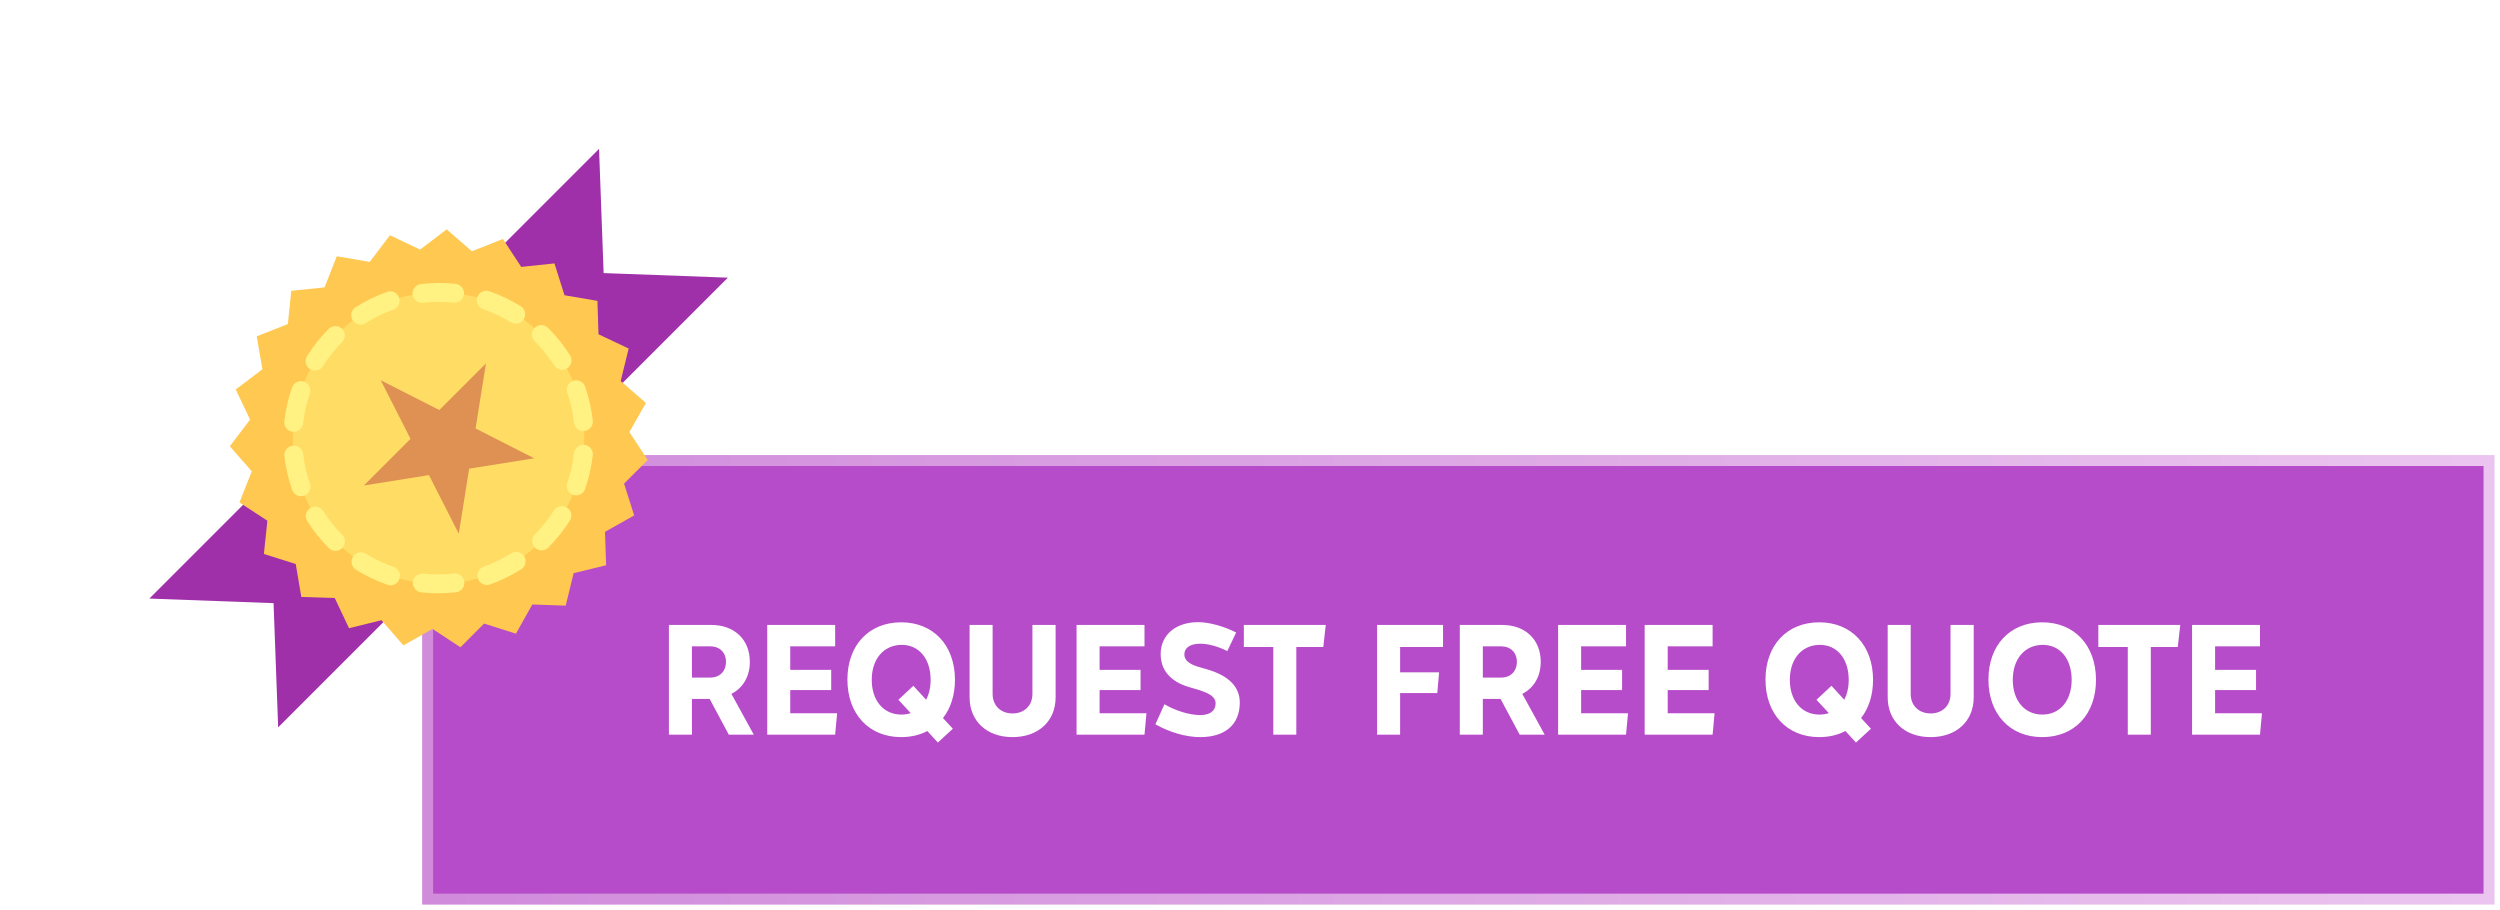
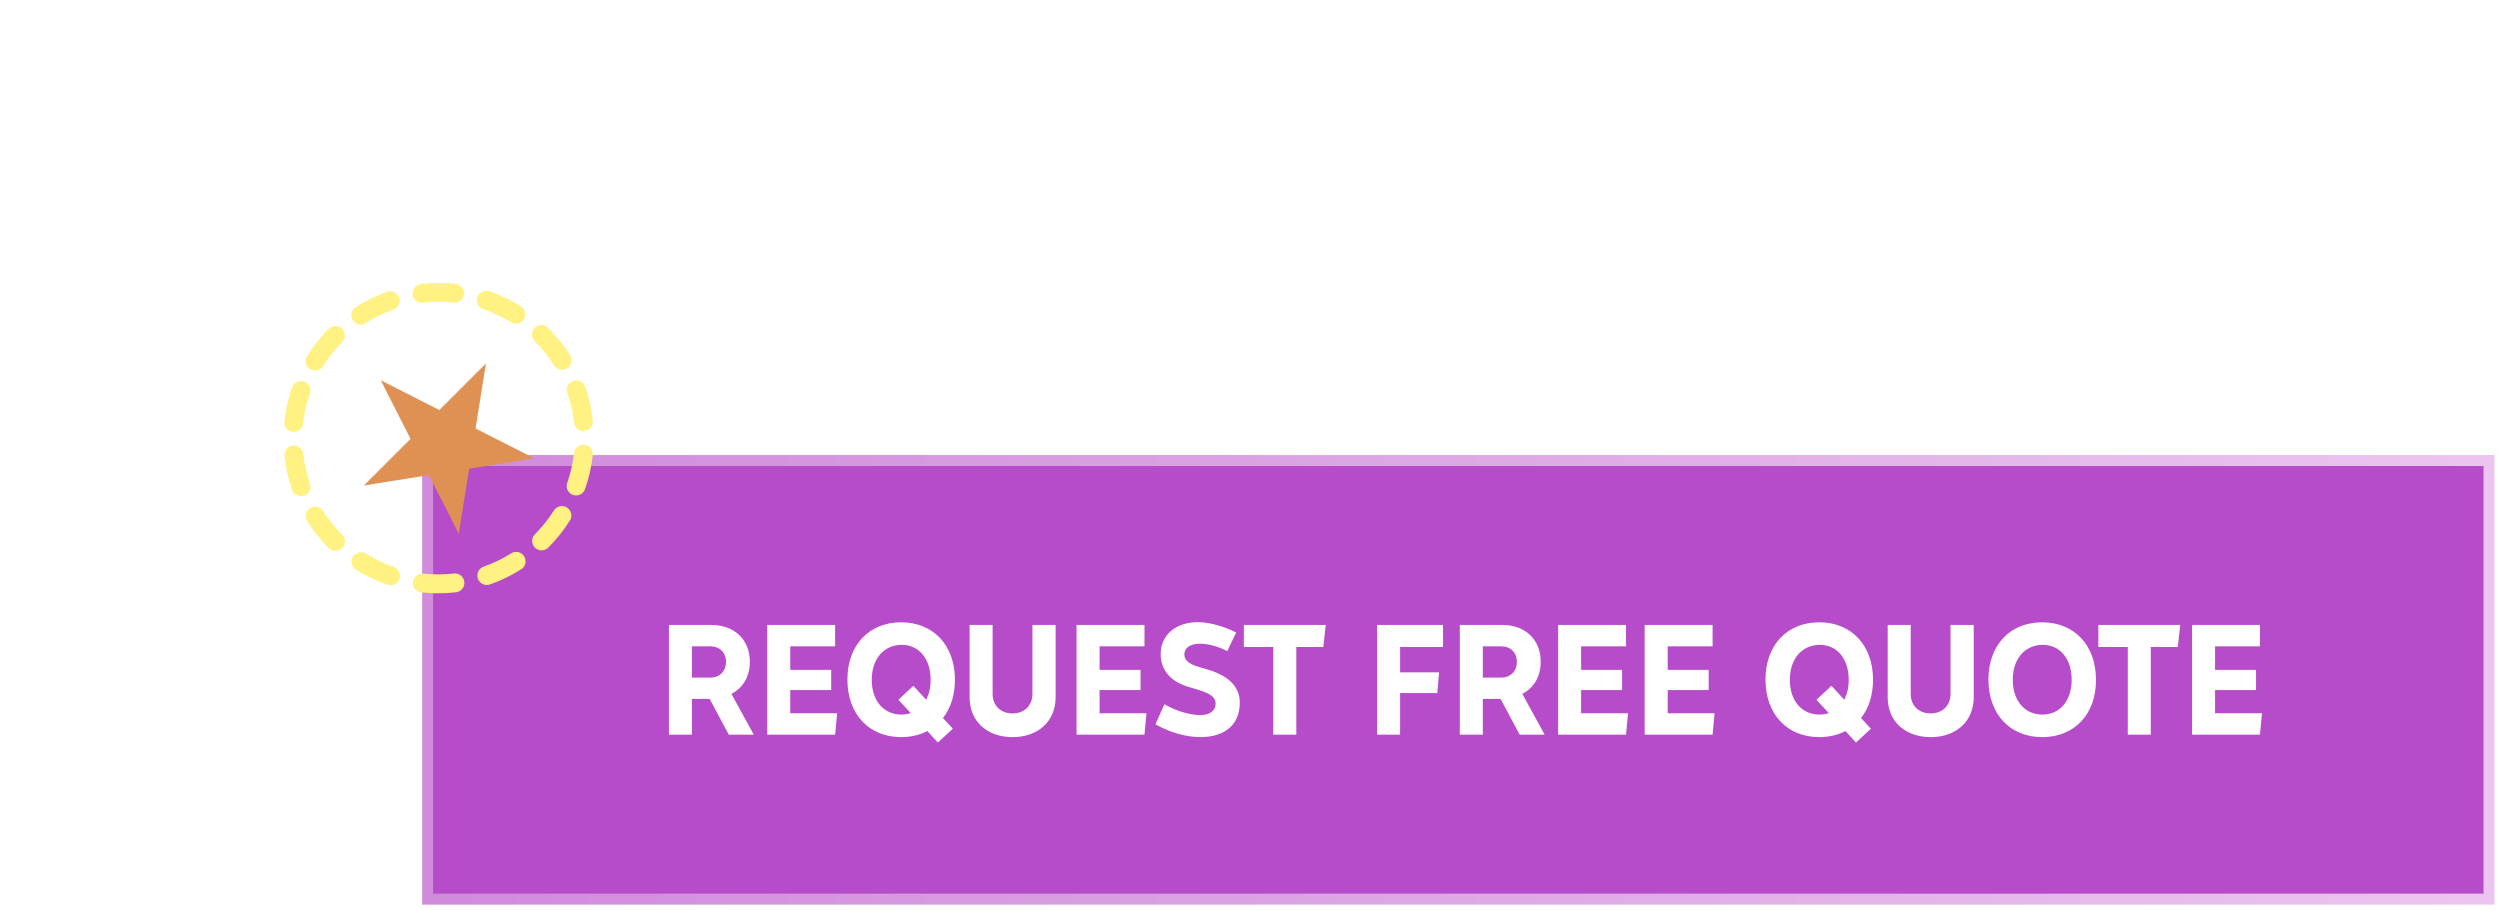
<svg xmlns="http://www.w3.org/2000/svg" width="228" height="83" viewBox="0 0 228 83" fill="none">
  <rect x="39" y="42" width="188" height="40" fill="#B64CC9" stroke="url(#paint0_linear_10_293)" />
  <path d="M61.005 67H63.105V63.745H64.725L66.465 67H68.745L66.705 63.28C67.74 62.755 68.385 61.72 68.385 60.355C68.385 58.345 66.99 56.995 64.875 56.995H61.005V67ZM63.105 61.795V58.945H64.77C65.64 58.945 66.21 59.515 66.21 60.355C66.21 61.225 65.64 61.795 64.77 61.795H63.105ZM72.07 65.05V62.935H75.805V61.09H72.07V58.945H76.165V56.995H69.97V67H76.165L76.345 65.05H72.07ZM87.093 61.975C87.078 58.84 85.113 56.755 82.188 56.755C79.248 56.755 77.283 58.84 77.283 61.975C77.283 65.125 79.248 67.225 82.188 67.225C83.088 67.225 83.883 67.03 84.573 66.67L85.533 67.72L86.898 66.46L85.998 65.485C86.703 64.6 87.093 63.385 87.093 61.975ZM82.203 65.17C80.583 65.17 79.503 63.895 79.503 62.005C79.503 60.1 80.583 58.84 82.203 58.81C83.808 58.795 84.873 60.07 84.873 62.005C84.873 62.71 84.723 63.31 84.468 63.82L83.298 62.545L81.933 63.82L83.058 65.035C82.788 65.125 82.503 65.17 82.203 65.17ZM92.342 67.225C94.697 67.225 96.272 65.77 96.272 63.595V56.995H94.157V63.295C94.157 64.345 93.422 65.065 92.342 65.065C91.262 65.065 90.527 64.345 90.527 63.295V56.995H88.427V63.595C88.427 65.77 90.002 67.225 92.342 67.225ZM100.283 65.05V62.935H104.018V61.09H100.283V58.945H104.378V56.995H98.183V67H104.378L104.558 65.05H100.283ZM109.453 67.225C111.748 67.225 113.068 66.07 113.068 64.075C113.068 62.545 111.928 61.615 110.233 61.09L109.213 60.79C108.478 60.55 108.013 60.235 108.013 59.68C108.013 59.08 108.553 58.705 109.453 58.705C110.188 58.705 111.118 58.96 111.928 59.38L112.738 57.685C111.658 57.13 110.278 56.74 109.273 56.74C107.218 56.74 105.853 57.91 105.853 59.65C105.853 61.195 106.843 62.17 108.358 62.635L109.363 62.935C110.233 63.22 110.863 63.52 110.863 64.15C110.863 64.825 110.353 65.215 109.468 65.215C108.493 65.215 107.203 64.825 106.198 64.225L105.373 66.055C106.663 66.79 108.178 67.225 109.453 67.225ZM120.909 56.995H113.439V59.005H116.124V67H118.224V59.005H120.684L120.909 56.995ZM131.605 59.005V56.995H125.59V67H127.69V63.205H131.08L131.245 61.315H127.69V59.005H131.605ZM133.134 67H135.234V63.745H136.854L138.594 67H140.874L138.834 63.28C139.869 62.755 140.514 61.72 140.514 60.355C140.514 58.345 139.119 56.995 137.004 56.995H133.134V67ZM135.234 61.795V58.945H136.899C137.769 58.945 138.339 59.515 138.339 60.355C138.339 61.225 137.769 61.795 136.899 61.795H135.234ZM144.199 65.05V62.935H147.934V61.09H144.199V58.945H148.294V56.995H142.099V67H148.294L148.474 65.05H144.199ZM152.094 65.05V62.935H155.829V61.09H152.094V58.945H156.189V56.995H149.994V67H156.189L156.369 65.05H152.094ZM170.823 61.975C170.808 58.84 168.843 56.755 165.918 56.755C162.978 56.755 161.013 58.84 161.013 61.975C161.013 65.125 162.978 67.225 165.918 67.225C166.818 67.225 167.613 67.03 168.303 66.67L169.263 67.72L170.628 66.46L169.728 65.485C170.433 64.6 170.823 63.385 170.823 61.975ZM165.933 65.17C164.313 65.17 163.233 63.895 163.233 62.005C163.233 60.1 164.313 58.84 165.933 58.81C167.538 58.795 168.603 60.07 168.603 62.005C168.603 62.71 168.453 63.31 168.198 63.82L167.028 62.545L165.663 63.82L166.788 65.035C166.518 65.125 166.233 65.17 165.933 65.17ZM176.072 67.225C178.427 67.225 180.002 65.77 180.002 63.595V56.995H177.887V63.295C177.887 64.345 177.152 65.065 176.072 65.065C174.992 65.065 174.257 64.345 174.257 63.295V56.995H172.157V63.595C172.157 65.77 173.732 67.225 176.072 67.225ZM186.25 67.225C189.205 67.225 191.17 65.125 191.155 61.975C191.14 58.84 189.175 56.755 186.25 56.755C183.31 56.755 181.345 58.84 181.345 61.975C181.345 65.125 183.31 67.225 186.25 67.225ZM186.265 65.17C184.645 65.17 183.565 63.895 183.565 62.005C183.565 60.1 184.645 58.84 186.265 58.81C187.87 58.795 188.935 60.07 188.935 62.005C188.935 63.895 187.87 65.17 186.265 65.17ZM198.839 56.995H191.369V59.005H194.054V67H196.154V59.005H198.614L198.839 56.995ZM202.016 65.05V62.935H205.751V61.09H202.016V58.945H206.111V56.995H199.916V67H206.111L206.291 65.05H202.016Z" fill="white" />
  <g filter="url(#filter0_d_10_293)">
-     <path d="M54.633 13.578L34.127 34.084L13.621 54.59L24.949 55.008L25.367 66.336L45.873 45.83L66.379 25.323L55.051 24.905L54.633 13.578Z" fill="#9F30A9" />
-     <path d="M26.565 26.522L29.598 26.209L30.717 23.371L33.719 23.888L35.562 21.455L38.311 22.763L40.74 20.916L43.033 22.918L45.868 21.794L47.534 24.342L50.566 24.023L51.482 26.928L54.486 27.439L54.582 30.485L57.335 31.788L56.606 34.749L58.903 36.748L57.403 39.405L59.074 41.95L56.914 44.105L57.835 47.008L55.175 48.503L55.278 51.549L52.315 52.272L51.592 55.234L48.546 55.131L47.052 57.791L44.149 56.87L41.993 59.031L39.448 57.359L36.791 58.859L34.793 56.563L31.831 57.291L30.529 54.539L27.482 54.442L26.971 51.438L24.067 50.523L24.386 47.491L21.837 45.825L22.962 42.989L20.959 40.697L22.807 38.268L21.498 35.518L23.931 33.676L23.414 30.673L26.252 29.554L26.565 26.522Z" fill="#FFC850" />
-     <ellipse cx="40" cy="39.957" rx="13.308" ry="13.274" transform="rotate(-45 40 39.957)" fill="#FFDC64" />
    <path fill-rule="evenodd" clip-rule="evenodd" d="M28.195 33.607C28.537 33.879 29.029 33.851 29.34 33.542C29.386 33.496 29.426 33.445 29.46 33.39C29.955 32.601 30.536 31.87 31.193 31.209C31.53 30.872 31.53 30.327 31.195 29.991C30.858 29.655 30.313 29.655 29.976 29.992L29.974 29.994C29.226 30.746 28.565 31.579 28.002 32.477C27.77 32.849 27.852 33.335 28.195 33.607ZM36.192 28.04C36.101 28.131 35.991 28.201 35.869 28.243C34.992 28.554 34.152 28.963 33.366 29.462C33.106 29.632 32.774 29.65 32.498 29.507C32.222 29.365 32.045 29.085 32.034 28.774C32.023 28.463 32.18 28.171 32.445 28.008C33.341 27.439 34.298 26.973 35.298 26.619C35.678 26.484 36.1 26.63 36.314 26.971C36.528 27.312 36.477 27.756 36.192 28.04ZM26.416 39.299C26.747 39.456 27.14 39.388 27.399 39.128C27.537 38.99 27.625 38.808 27.646 38.614C27.748 37.689 27.954 36.779 28.259 35.899C28.415 35.449 28.177 34.959 27.727 34.804C27.278 34.649 26.787 34.888 26.631 35.338C26.283 36.339 26.049 37.376 25.933 38.429C25.892 38.793 26.087 39.142 26.416 39.299ZM42.069 27.35C41.884 27.536 41.626 27.627 41.366 27.599C40.441 27.5 39.507 27.504 38.583 27.613C38.11 27.668 37.683 27.329 37.629 26.857C37.575 26.384 37.914 25.956 38.387 25.901C39.438 25.778 40.5 25.773 41.552 25.886C41.882 25.922 42.161 26.143 42.271 26.455C42.381 26.768 42.302 27.116 42.067 27.351L42.069 27.35ZM27.266 45.235C27.555 45.301 27.857 45.214 28.067 45.005C28.302 44.77 28.381 44.421 28.272 44.109C27.964 43.231 27.756 42.322 27.652 41.397C27.599 40.925 27.172 40.586 26.699 40.64C26.226 40.695 25.886 41.123 25.939 41.596C26.059 42.648 26.295 43.683 26.645 44.682C26.743 44.961 26.978 45.17 27.266 45.235ZM47.652 29.27C47.367 29.552 46.927 29.602 46.587 29.391C45.799 28.9 44.958 28.5 44.08 28.198C43.784 28.101 43.565 27.853 43.504 27.548C43.444 27.243 43.553 26.929 43.788 26.726C44.025 26.523 44.351 26.463 44.643 26.568C45.644 26.913 46.602 27.37 47.498 27.931C47.72 28.07 47.867 28.303 47.897 28.563C47.926 28.823 47.836 29.084 47.652 29.27ZM30.605 50.243C30.833 50.241 31.05 50.148 31.208 49.986C31.542 49.642 31.539 49.094 31.2 48.757C30.549 48.106 29.972 47.386 29.479 46.608C29.315 46.348 29.024 46.196 28.717 46.209C28.409 46.222 28.131 46.398 27.988 46.671C27.845 46.944 27.858 47.272 28.022 47.532C28.582 48.416 29.239 49.237 29.98 49.977L29.999 49.997C30.16 50.157 30.378 50.246 30.605 50.243ZM51.873 33.476C51.828 33.521 51.778 33.561 51.723 33.595C51.32 33.849 50.789 33.729 50.535 33.327C50.04 32.541 49.458 31.813 48.8 31.156L48.76 31.116C48.424 30.78 48.425 30.235 48.762 29.898C49.099 29.561 49.644 29.56 49.98 29.896L50.013 29.928C50.764 30.678 51.428 31.51 51.994 32.407C52.208 32.747 52.158 33.191 51.873 33.476ZM35.332 53.331C35.644 53.44 35.991 53.359 36.225 53.125C36.435 52.915 36.522 52.612 36.456 52.323C36.39 52.034 36.18 51.8 35.9 51.703C35.022 51.399 34.181 50.997 33.394 50.504C33.133 50.337 32.801 50.322 32.526 50.467C32.251 50.611 32.075 50.893 32.065 51.203C32.054 51.513 32.212 51.805 32.477 51.966C33.374 52.527 34.332 52.985 35.332 53.331ZM53.818 39.055C53.583 39.289 53.235 39.369 52.923 39.26C52.611 39.151 52.389 38.872 52.353 38.544C52.25 37.619 52.044 36.709 51.739 35.831C51.582 35.382 51.82 34.891 52.269 34.733C52.719 34.575 53.21 34.812 53.366 35.261C53.714 36.26 53.949 37.296 54.066 38.349C54.095 38.61 54.004 38.87 53.818 39.055ZM41.587 54.017C41.78 53.994 41.961 53.907 42.098 53.769C42.358 53.51 42.425 53.115 42.266 52.786C42.107 52.456 41.757 52.263 41.393 52.305C40.469 52.411 39.536 52.413 38.611 52.312C38.139 52.26 37.712 52.602 37.659 53.075C37.606 53.548 37.947 53.974 38.42 54.025C39.472 54.14 40.534 54.137 41.587 54.017ZM53.155 44.93C52.871 45.214 52.428 45.265 52.088 45.052C51.747 44.839 51.6 44.418 51.733 44.038C52.04 43.16 52.247 42.25 52.352 41.325C52.409 40.856 52.834 40.519 53.303 40.571C53.773 40.623 54.113 41.044 54.064 41.514C53.945 42.567 53.709 43.603 53.36 44.604C53.317 44.726 53.247 44.838 53.155 44.93ZM47.532 51.922C47.587 51.888 47.637 51.848 47.682 51.802C47.992 51.491 48.019 50.998 47.746 50.656C47.472 50.314 46.986 50.232 46.614 50.466C45.827 50.963 44.986 51.37 44.108 51.679C43.663 51.84 43.43 52.329 43.586 52.776C43.742 53.221 44.228 53.458 44.676 53.305C45.677 52.953 46.635 52.489 47.532 51.922ZM48.786 49.943C49.122 50.279 49.668 50.278 50.005 49.941L50.006 49.939C50.755 49.189 51.418 48.358 51.983 47.461C52.228 47.059 52.105 46.535 51.707 46.285C51.309 46.035 50.783 46.151 50.525 46.546C50.029 47.334 49.446 48.064 48.788 48.724C48.451 49.061 48.45 49.606 48.786 49.943Z" fill="#FFF182" />
    <path d="M34.721 34.677L40.067 37.397L44.319 33.145L43.372 39.077L48.719 41.796L42.787 42.743L41.84 48.675L39.12 43.329L33.188 44.276L37.44 40.024L34.721 34.677Z" fill="#DF9154" />
  </g>
  <defs>
    <filter id="filter0_d_10_293" x="0.621" y="0.578" width="78.758" height="78.758" filterUnits="userSpaceOnUse" color-interpolation-filters="sRGB">
      <feFlood flood-opacity="0" result="BackgroundImageFix" />
      <feColorMatrix in="SourceAlpha" type="matrix" values="0 0 0 0 0 0 0 0 0 0 0 0 0 0 0 0 0 0 127 0" result="hardAlpha" />
      <feOffset />
      <feGaussianBlur stdDeviation="6.5" />
      <feColorMatrix type="matrix" values="0 0 0 0 0.843 0 0 0 0 0.165 0 0 0 0 0.914 0 0 0 0.5 0" />
      <feBlend mode="normal" in2="BackgroundImageFix" result="effect1_dropShadow_10_293" />
      <feBlend mode="normal" in="SourceGraphic" in2="effect1_dropShadow_10_293" result="shape" />
    </filter>
    <linearGradient id="paint0_linear_10_293" x1="227" y1="42" x2="39" y2="42" gradientUnits="userSpaceOnUse">
      <stop stop-color="#EBC5EF" />
      <stop offset="1" stop-color="#D08BDB" />
    </linearGradient>
  </defs>
</svg>